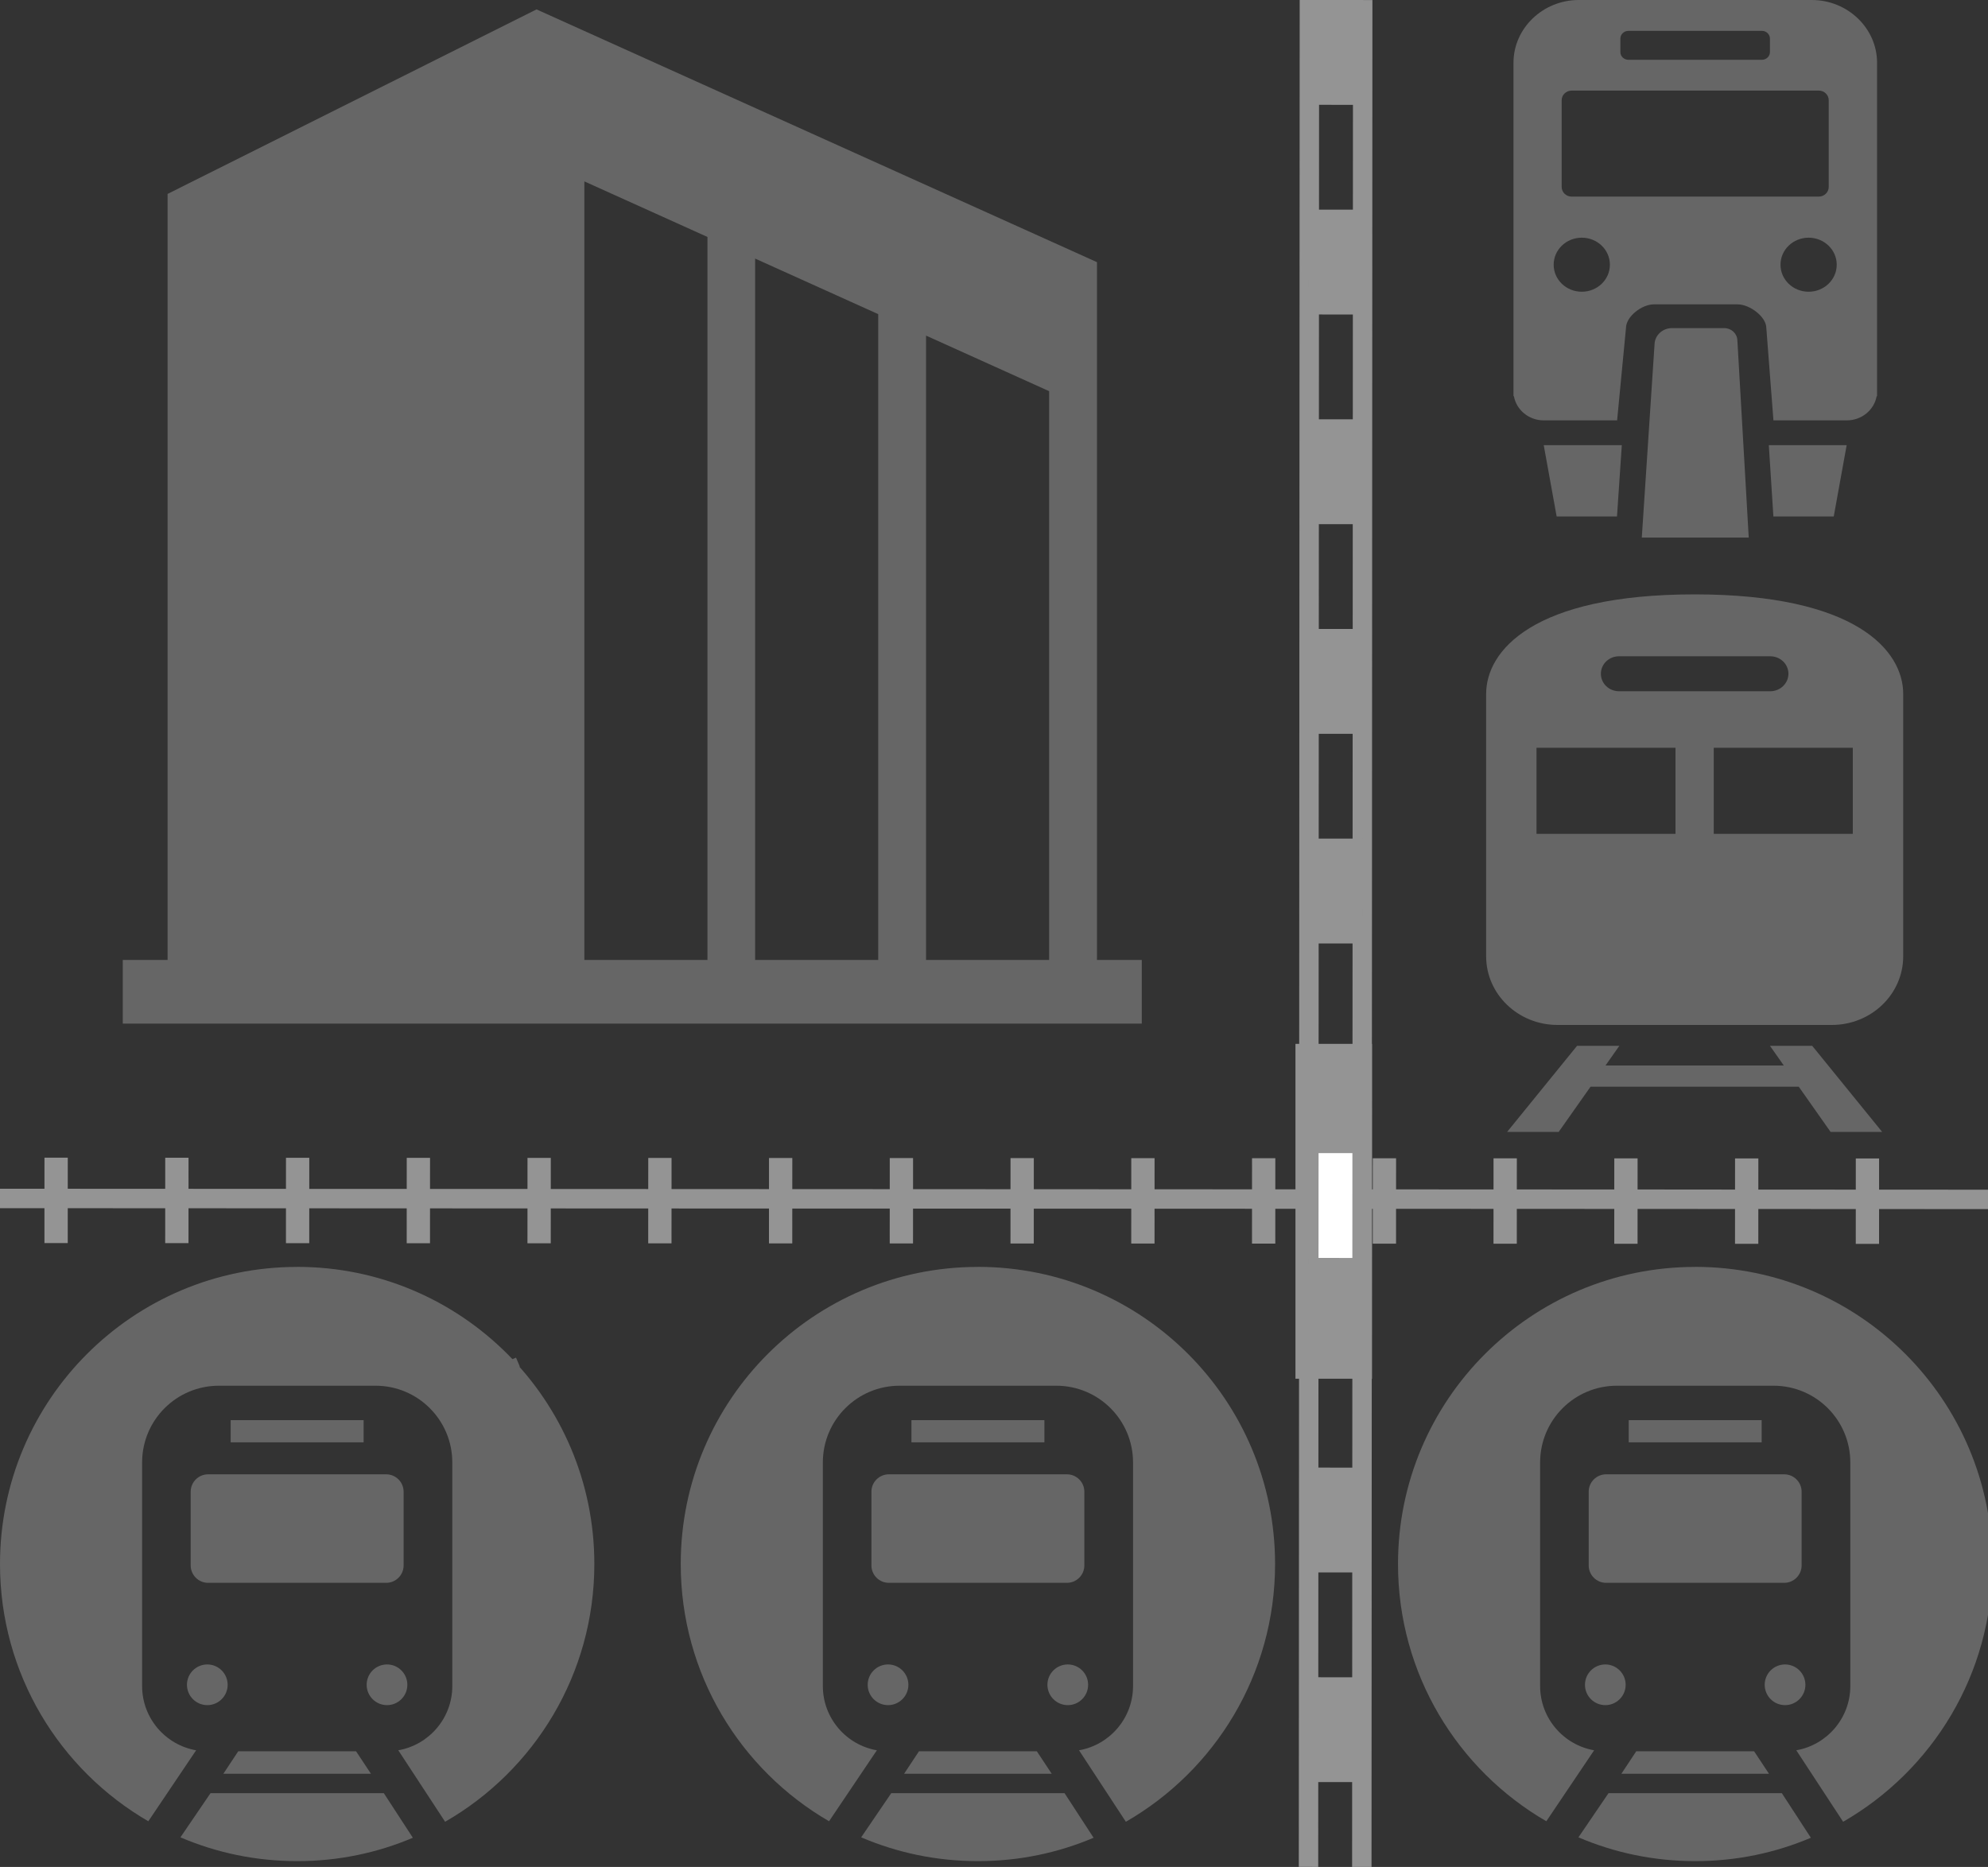
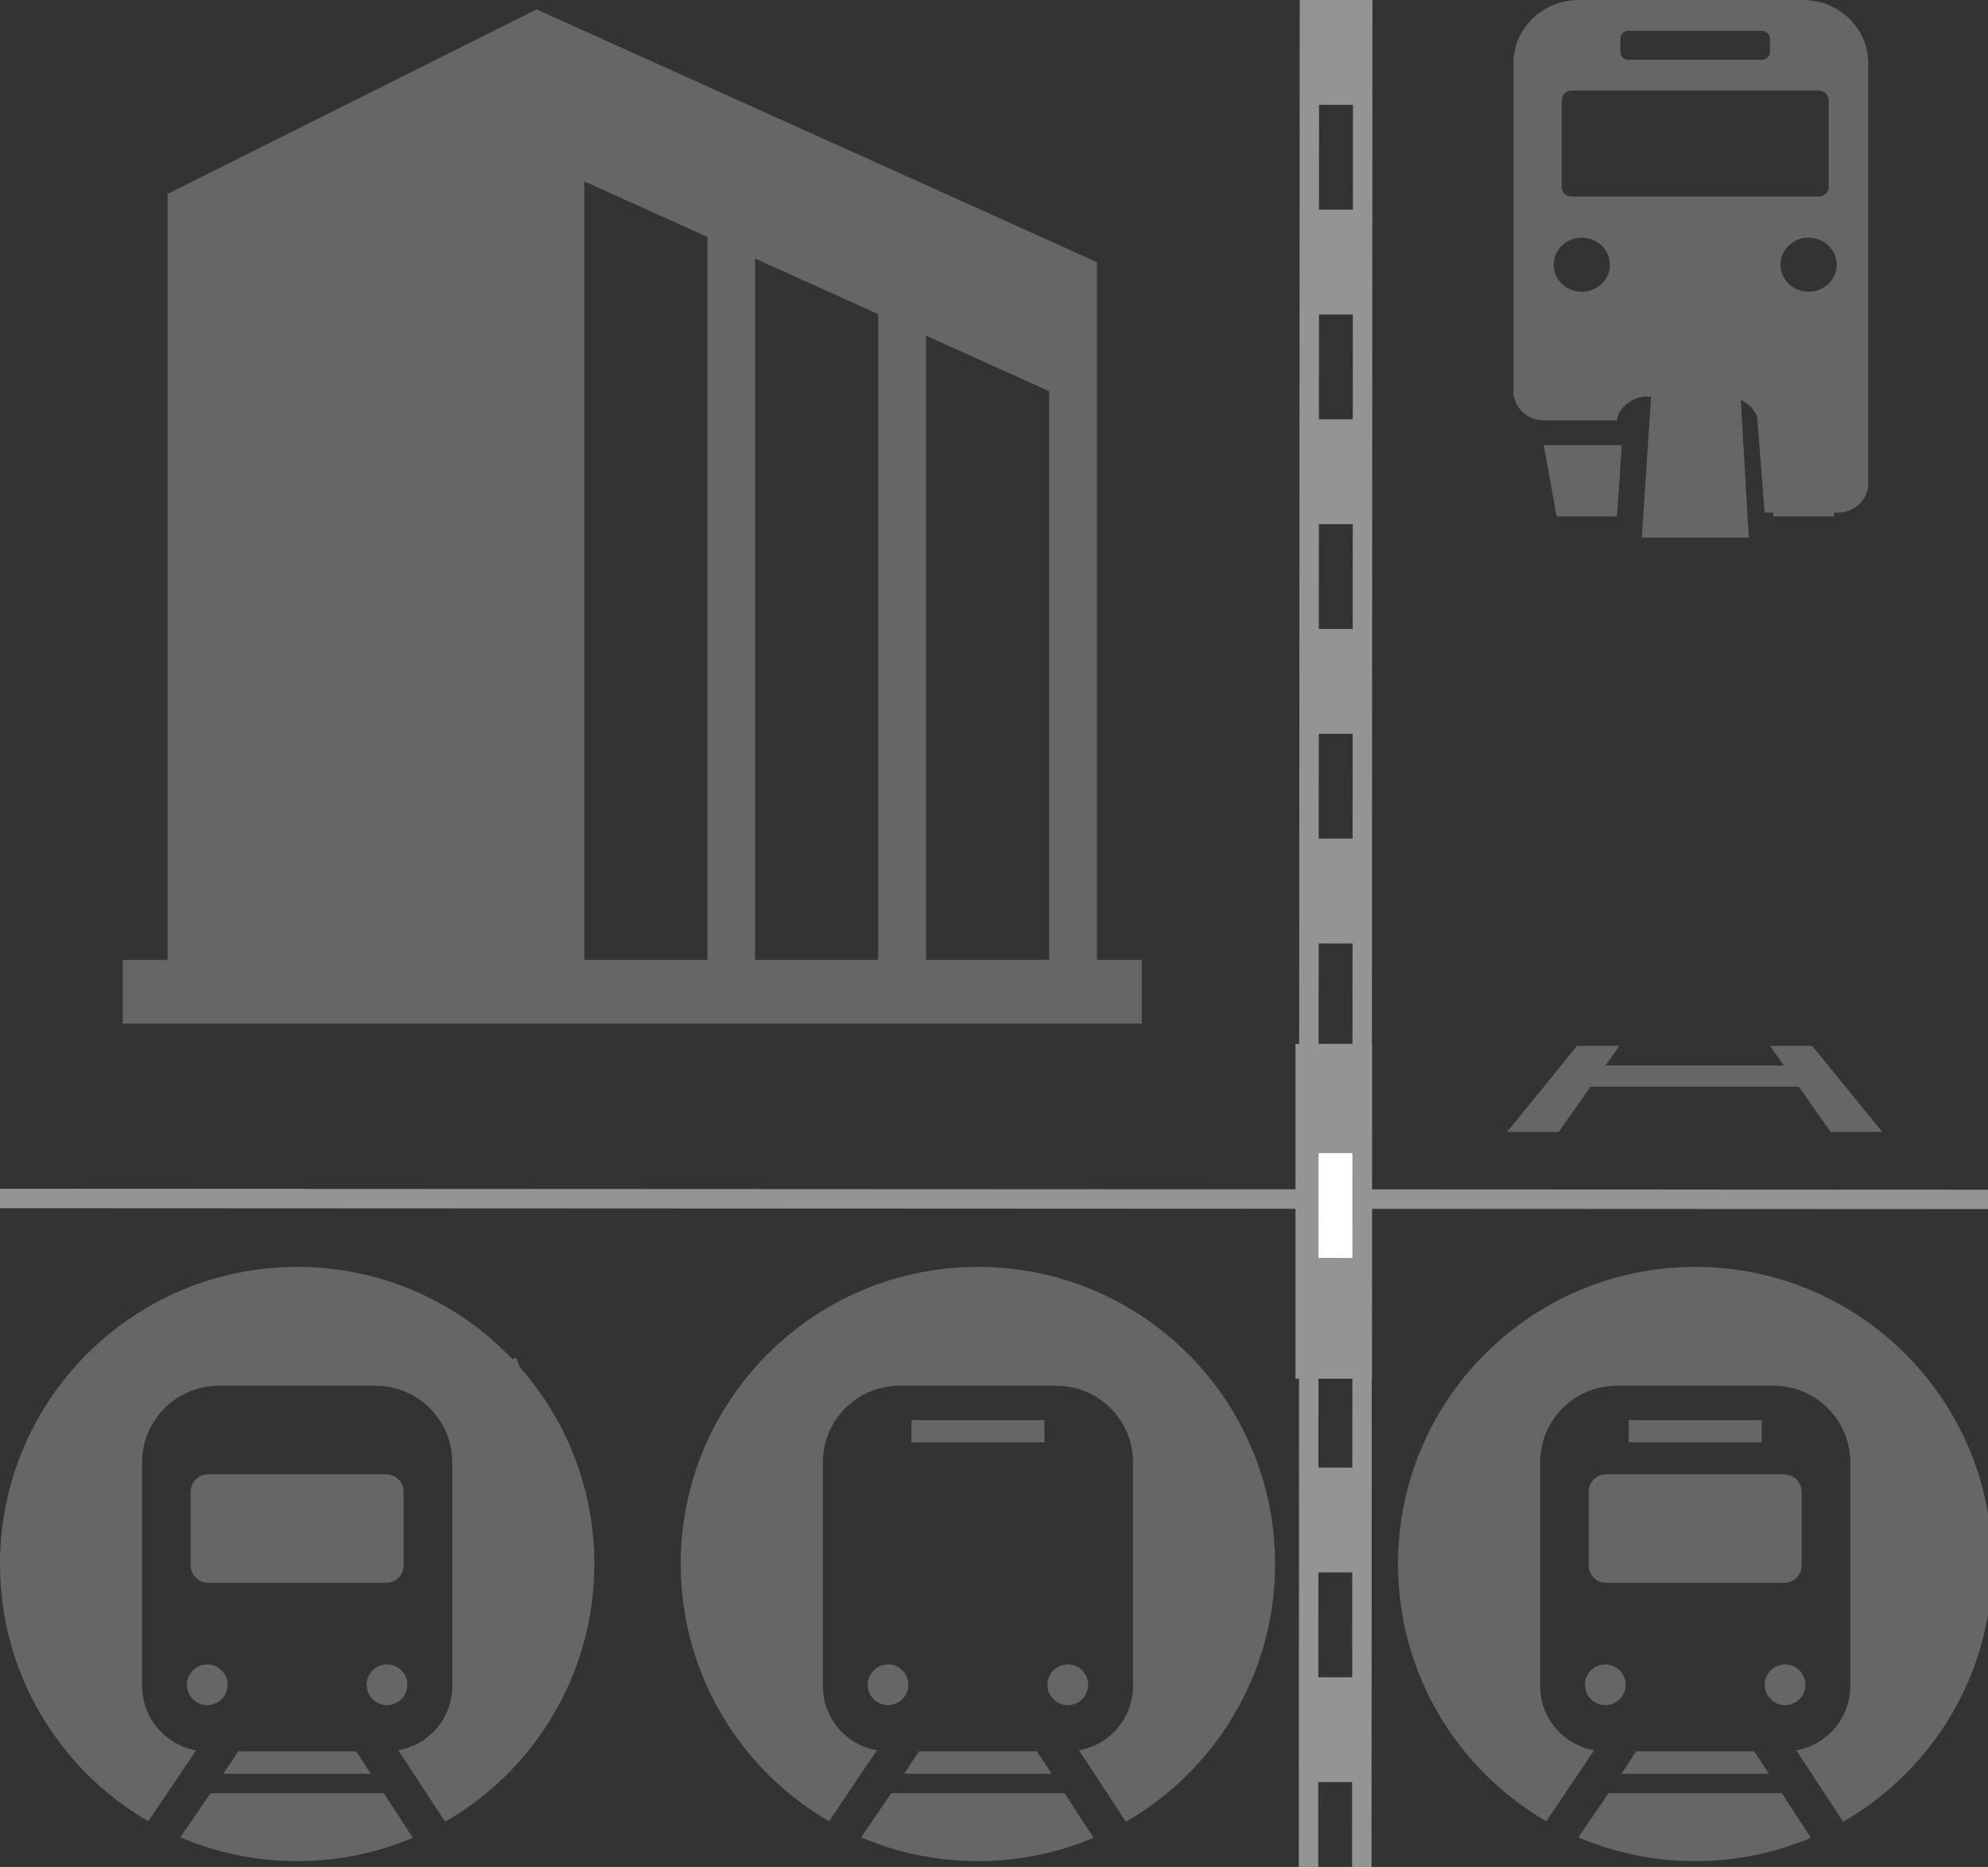
<svg xmlns="http://www.w3.org/2000/svg" id="_x32_" version="1.1" viewBox="0 0 512 480.86">
  <rect x="0" y="0" width="512" height="480.86" fill="#333333" stroke="none" />
  <defs>
    <style>
      .st0 {
        fill: #fff;
        stroke-miterlimit: 10;
        stroke-width: 5px;
      }

      .st0, .st1, .st2, .st3 {
        stroke: #949494;
      }

      .st1 {
        stroke-width: 5px;
      }

      .st1, .st2, .st3 {
        fill: none;
        stroke-miterlimit: 10;
      }

      .st2 {
        stroke-dasharray: 6 25.1;
        stroke-width: 22px;
      }

      .st4 {
        fill: #666;
      }

      .st5 {
        fill: #666;
      }

      .st3 {
        stroke-dasharray: 27;
        stroke-width: 14px;
      }
    </style>
  </defs>
  <line class="st1" y1="308.68" x2="512.51" y2="308.92" />
-   <line class="st2" x1="11.45" y1="309.17" x2="507.56" y2="309.39" />
  <path class="st4" d="M133.88,351.98l-.98-2.3-9.92,4.22.98,2.3c1.6-.81,3.25-1.58,4.89-2.28s3.34-1.36,5.03-1.94Z" />
  <rect class="st0" x="302.87" y="304.63" width="81.25" height="14.71" transform="translate(31.51 655.48) rotate(-90)" />
  <g>
-     <path class="st5" d="M466.59,0h-59.99c-9.23,0-16.81,7.28-16.81,16.16v85.88h.11c.62,3.52,3.83,6.23,7.66,6.23h18.92l2.28-23.76c0-2.98,4.08-6.12,7.18-6.12h21.57c3.1,0,7.4,3.17,7.4,6.12l1.83,23.76h18.92c3.83,0,7.04-2.71,7.66-6.23h.11V16.16c0-8.88-7.57-16.16-16.81-16.16h-.03ZM417.32,9.93c0-1.08.93-1.98,2.06-1.98h34.4c1.13,0,2.06.89,2.06,1.98v3.49c0,1.08-.93,1.98-2.06,1.98h-34.4c-1.13,0-2.06-.89-2.06-1.98v-3.49ZM407.38,75.14c-4,0-7.24-3.11-7.24-6.96s3.24-6.96,7.24-6.96,7.24,3.11,7.24,6.96-3.24,6.96-7.24,6.96ZM404.79,50.64c-1.44,0-2.59-1.11-2.59-2.49v-22.33c0-1.38,1.15-2.49,2.59-2.49h63.6c1.44,0,2.59,1.11,2.59,2.49v22.33c0,1.38-1.15,2.49-2.59,2.49h-63.6ZM465.8,75.14c-4,0-7.24-3.11-7.24-6.96s3.24-6.96,7.24-6.96,7.24,3.11,7.24,6.96-3.24,6.96-7.24,6.96Z" />
+     <path class="st5" d="M466.59,0h-59.99c-9.23,0-16.81,7.28-16.81,16.16v85.88h.11c.62,3.52,3.83,6.23,7.66,6.23h18.92c0-2.98,4.08-6.12,7.18-6.12h21.57c3.1,0,7.4,3.17,7.4,6.12l1.83,23.76h18.92c3.83,0,7.04-2.71,7.66-6.23h.11V16.16c0-8.88-7.57-16.16-16.81-16.16h-.03ZM417.32,9.93c0-1.08.93-1.98,2.06-1.98h34.4c1.13,0,2.06.89,2.06,1.98v3.49c0,1.08-.93,1.98-2.06,1.98h-34.4c-1.13,0-2.06-.89-2.06-1.98v-3.49ZM407.38,75.14c-4,0-7.24-3.11-7.24-6.96s3.24-6.96,7.24-6.96,7.24,3.11,7.24,6.96-3.24,6.96-7.24,6.96ZM404.79,50.64c-1.44,0-2.59-1.11-2.59-2.49v-22.33c0-1.38,1.15-2.49,2.59-2.49h63.6c1.44,0,2.59,1.11,2.59,2.49v22.33c0,1.38-1.15,2.49-2.59,2.49h-63.6ZM465.8,75.14c-4,0-7.24-3.11-7.24-6.96s3.24-6.96,7.24-6.96,7.24,3.11,7.24,6.96-3.24,6.96-7.24,6.96Z" />
    <path class="st5" d="M422.84,138.42l3.29-49.88c.14-2.27,2.11-4.03,4.48-4.03h13.46c1.8,0,3.29,1.35,3.38,3.09l2.93,50.86h-27.53v-.03Z" />
    <polygon class="st5" points="472.27 133.03 456.73 133.03 455.55 114.66 475.6 114.66 472.27 133.03" />
    <polygon class="st5" points="400.91 133.03 416.45 133.03 417.69 114.66 397.58 114.66 400.91 133.03" />
  </g>
  <path class="st5" d="M282.52,247.25V67.52L138.18,2.42,43.16,49.95v197.3h-11.54v16.4h262.44v-16.4h-11.54,0ZM182.2,247.25h-31.7V46.72l31.7,14.31v186.22h0ZM226.18,247.25h-31.7V66.6l31.7,14.31v166.34h0ZM270.2,247.25h-31.7V86.44l31.7,14.31v146.5h0Z" />
  <g>
-     <rect class="st5" x="59.41" y="365.78" width="34.24" height="5.71" />
    <circle class="st5" cx="99.67" cy="433.94" r="5.24" />
    <path class="st5" d="M54.22,461.85l-7.75,11.38c9.23,3.95,19.39,6.13,30.06,6.13s20.64-2.14,29.8-6.02l-7.48-11.49h-44.62Z" />
    <path class="st5" d="M49.11,384.22v18.97c0,2.48,2.01,4.49,4.49,4.49h45.86c2.48,0,4.49-2.01,4.49-4.49v-18.97c0-2.48-2.01-4.49-4.49-4.49h-45.86c-2.48,0-4.49,2.01-4.49,4.49Z" />
    <path class="st5" d="M76.53,326.31c-42.26,0-76.53,34.26-76.53,76.53,0,28.3,15.36,53.01,38.2,66.25l12.31-18.28c-7.89-1.37-13.91-8.27-13.91-16.55v-57.58c0-10.92,8.85-19.77,19.77-19.77h40.35c10.92,0,19.77,8.85,19.77,19.77v57.58c0,8.28-6.02,15.17-13.91,16.55l12.06,18.41c22.97-13.21,38.43-37.99,38.43-66.39,0-42.26-34.26-76.53-76.53-76.53Z" />
    <path class="st5" d="M53.39,439.18c2.89,0,5.24-2.35,5.24-5.24s-2.35-5.24-5.24-5.24-5.24,2.35-5.24,5.24,2.35,5.24,5.24,5.24Z" />
    <polygon class="st5" points="61.36 451.06 57.53 456.85 95.53 456.85 91.7 451.06 61.36 451.06" />
  </g>
  <g>
    <rect class="st5" x="234.74" y="365.78" width="34.24" height="5.71" />
    <circle class="st5" cx="275" cy="433.94" r="5.24" />
    <path class="st5" d="M229.54,461.85l-7.75,11.38c9.23,3.95,19.39,6.13,30.06,6.13s20.64-2.14,29.8-6.02l-7.48-11.49h-44.62Z" />
-     <path class="st5" d="M224.43,384.22v18.97c0,2.48,2.01,4.49,4.49,4.49h45.86c2.48,0,4.49-2.01,4.49-4.49v-18.97c0-2.48-2.01-4.49-4.49-4.49h-45.86c-2.48,0-4.49,2.01-4.49,4.49Z" />
    <path class="st5" d="M251.85,326.31c-42.26,0-76.53,34.26-76.53,76.53,0,28.3,15.36,53.01,38.2,66.25l12.31-18.28c-7.89-1.37-13.91-8.27-13.91-16.55v-57.58c0-10.92,8.85-19.77,19.77-19.77h40.35c10.92,0,19.77,8.85,19.77,19.77v57.58c0,8.28-6.02,15.17-13.91,16.55l12.06,18.41c22.97-13.21,38.43-37.99,38.43-66.39,0-42.26-34.26-76.53-76.53-76.53Z" />
    <path class="st5" d="M228.71,439.18c2.89,0,5.24-2.35,5.24-5.24s-2.35-5.24-5.24-5.24-5.24,2.35-5.24,5.24,2.35,5.24,5.24,5.24Z" />
    <polygon class="st5" points="236.68 451.06 232.85 456.85 270.86 456.85 267.03 451.06 236.68 451.06" />
  </g>
  <g>
    <rect class="st5" x="419.47" y="365.78" width="34.24" height="5.71" />
    <circle class="st5" cx="459.73" cy="433.94" r="5.24" />
    <path class="st5" d="M414.27,461.85l-7.75,11.38c9.23,3.95,19.39,6.13,30.06,6.13s20.64-2.14,29.8-6.02l-7.48-11.49h-44.62Z" />
    <path class="st5" d="M409.16,384.22v18.97c0,2.48,2.01,4.49,4.49,4.49h45.86c2.48,0,4.49-2.01,4.49-4.49v-18.97c0-2.48-2.01-4.49-4.49-4.49h-45.86c-2.48,0-4.49,2.01-4.49,4.49Z" />
    <path class="st5" d="M436.58,326.31c-42.26,0-76.53,34.26-76.53,76.53,0,28.3,15.36,53.01,38.2,66.25l12.31-18.28c-7.89-1.37-13.91-8.27-13.91-16.55v-57.58c0-10.92,8.85-19.77,19.77-19.77h40.35c10.92,0,19.77,8.85,19.77,19.77v57.58c0,8.28-6.02,15.17-13.91,16.55l12.06,18.41c22.97-13.21,38.43-37.99,38.43-66.39,0-42.26-34.26-76.53-76.53-76.53Z" />
    <path class="st5" d="M413.44,439.18c2.89,0,5.24-2.35,5.24-5.24s-2.35-5.24-5.24-5.24-5.24,2.35-5.24,5.24,2.35,5.24,5.24,5.24Z" />
    <polygon class="st5" points="421.41 451.06 417.58 456.85 455.59 456.85 451.76 451.06 421.41 451.06" />
  </g>
  <g>
-     <path class="st5" d="M436.45,153.09c-41.67,0-53.7,14.54-53.7,25.64v67.58c0,9.76,8.23,17.68,18.39,17.68h70.63c10.16,0,18.39-7.92,18.39-17.68v-67.58c0-11.1-12.03-25.64-53.71-25.64ZM416.98,169.03h38.93c2.59,0,4.69,2.01,4.69,4.5s-2.1,4.51-4.69,4.51h-38.93c-2.59,0-4.68-2.01-4.68-4.51s2.1-4.5,4.68-4.5ZM431.52,214.77h-35.8v-22.18h35.8v22.18h0ZM477.18,214.77h-35.81v-22.18h35.81v22.18h0Z" />
    <polygon class="st5" points="455.84 269.36 459.41 274.43 413.49 274.43 417.06 269.36 406.17 269.36 388.15 291.54 401.43 291.54 409.64 279.89 463.26 279.89 471.46 291.54 484.74 291.54 466.72 269.36 455.84 269.36" />
  </g>
  <line class="st1" x1="337.23" x2="337" y2="480.85" />
  <line class="st1" x1="350.96" y1=".01" x2="350.73" y2="480.86" />
  <line class="st3" x1="344.09" y1="0" x2="343.87" y2="480.86" />
</svg>